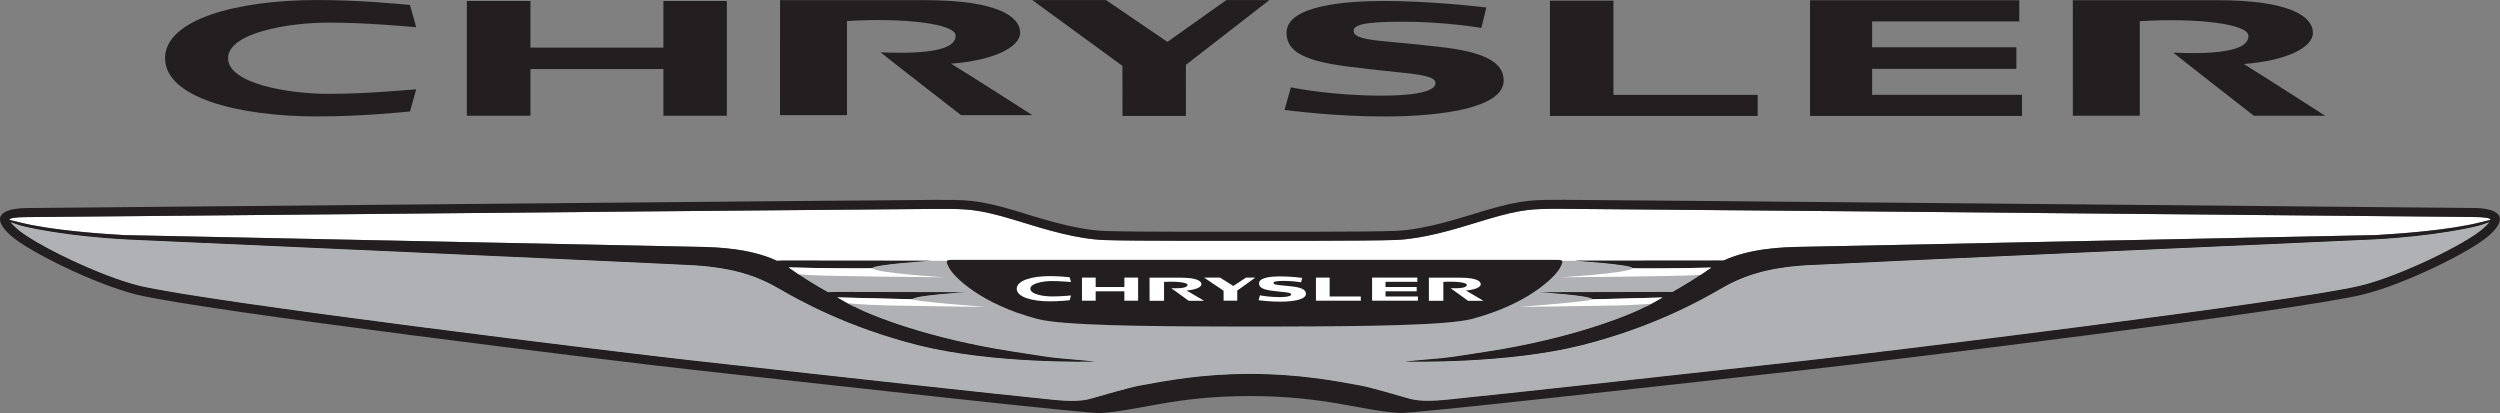
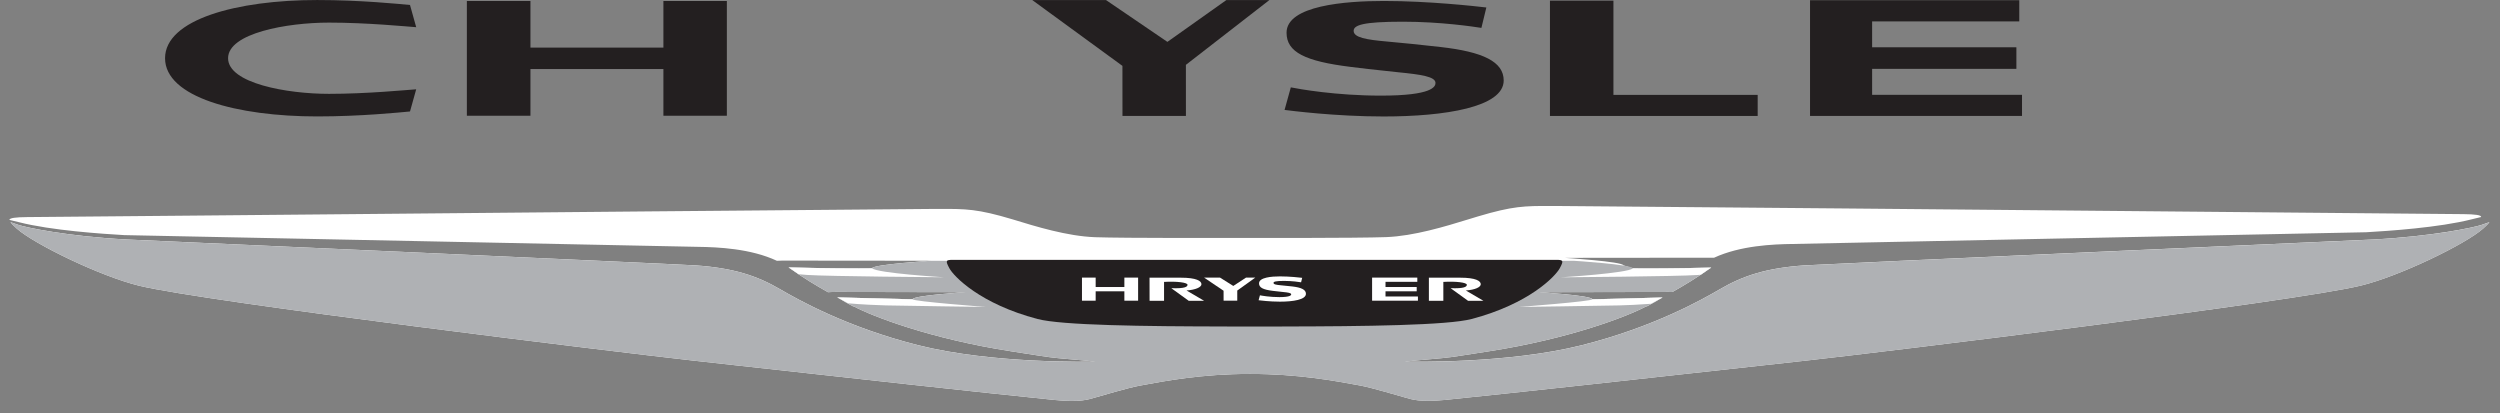
<svg xmlns="http://www.w3.org/2000/svg" id="Warstwa_1" data-name="Warstwa 1" version="1.1" viewBox="0 0 118.328 19.554">
  <rect x="0" y="0" width="118.328" height="19.554" fill="#808080" stroke="none" />
  <defs>
    <style>
      .cls-1 {
        fill: #231f20;
      }

      .cls-1, .cls-2, .cls-3 {
        stroke-width: 0px;
      }

      .cls-2 {
        fill: #afb1b4;
      }

      .cls-3 {
        fill: #fff;
      }
    </style>
  </defs>
-   <path class="cls-3" d="M77.286,12.698c.459.013,2.325.002,3.708-.034-.035.022-.073.045-.107.071-.555.401-1.188.78-1.732,1.087-.058-.002-.116-.004-.183-.004-.545-.002-6.105.013-6.105.013,0,0,2.457.15,2.502.333.352-.001,2.052-.051,3.322-.084-.251.139-.466.253-.614.335,1.13-.602-.482.291-.148.086.036-.022.088-.053.148-.086-.049.026-.102.055-.161.086-.886.475-3.636,1.536-7.444,2.126-2.059.318-1.651.275-2.947.389,0,0-1.192.103-.991.101.201-.002,4.787.112,8.326-.776,3.412-.858,5.727-2.176,6.533-2.645,1.1-.645,2.213-1.012,4.019-1.136.832-.058,26.878-1.224,26.933-1.226,2.789-.148,4.762-.57,5.109-.69.148-.049.27-.092.374-.13-.05.072-.138.158-.292.298-.827.739-3.963,2.261-5.794,2.705-3.176.77-22.725,3.158-26.197,3.543l-1.943.215c-5.205.577-11.828,1.31-15.188,1.651-1.204.12-1.592-.022-1.898-.109-.309-.084-1.566-.463-2.121-.568-1.238-.227-2.949-.551-5.231-.551-2.281,0-3.995.328-5.232.557-.556.103-1.812.481-2.12.566-.308.088-.697.23-1.9.109-3.359-.339-9.981-1.074-15.188-1.651l-1.942-.216c-3.471-.384-23.021-2.772-26.196-3.54-1.833-.447-4.97-1.97-5.796-2.708-.159-.143-.247-.231-.297-.302.106.037.23.08.381.131.348.12,2.322.542,5.111.69.054.002,26.1,1.168,26.931,1.226,1.806.124,2.918.491,4.019,1.136.806.468,3.122,1.786,6.534,2.645,3.539.889,8.124.774,8.325.776.201.002-.992-.101-.992-.101-1.296-.114-.886-.071-2.945-.389-3.807-.591-6.559-1.651-7.444-2.126-.061-.032-.113-.06-.163-.086.06.034.112.064.15.086.333.205-1.28-.688-.15-.086-.15-.082-.368-.2-.624-.341,1.287.032,3.194.088,3.567.089.046-.183,2.503-.333,2.503-.333,0,0-5.56-.015-6.107-.013-.157,0-.287.006-.398.013-.549-.307-1.189-.691-1.75-1.096-.038-.028-.078-.055-.118-.079,1.397.041,3.466.055,3.954.041.042-.18,2.782-.355,2.782-.355,0,0-6.473-.007-7.028-.007-.091,0-.178.004-.26.009-1.244-.581-2.785-.647-3.735-.66-.565-.007-23.962-.495-27.155-.555-1.031-.06-3.438-.217-4.992-.613-.169-.041-.317-.078-.443-.107-.005-.09.305-.13.84-.133l7.807-.07c11.933-.111,34.146-.317,35.157-.317h.244c1.215-.002,1.77-.004,3.441.497l.444.135c1.085.333,2.572.793,3.894.842,1.379.05,6.667.035,6.888.034.222.002,5.51.013,6.891-.038,1.32-.051,2.807-.508,3.893-.842l.444-.135c1.672-.5,2.225-.499,3.441-.497h.243c1.013,0,23.224.204,35.156.315l7.808.071c.543.004.858.043.841.137-.126.028-.273.066-.442.107-1.554.396-3.96.553-4.993.613-3.192.06-26.59.548-27.153.555-.946.013-2.474.077-3.715.65h-.045c-.555,0-7.028.007-7.028.007,0,0,2.737.175,2.782.355" />
+   <path class="cls-3" d="M77.286,12.698c.459.013,2.325.002,3.708-.034-.035.022-.073.045-.107.071-.555.401-1.188.78-1.732,1.087-.058-.002-.116-.004-.183-.004-.545-.002-6.105.013-6.105.013,0,0,2.457.15,2.502.333.352-.001,2.052-.051,3.322-.084-.251.139-.466.253-.614.335,1.13-.602-.482.291-.148.086.036-.022.088-.053.148-.086-.049.026-.102.055-.161.086-.886.475-3.636,1.536-7.444,2.126-2.059.318-1.651.275-2.947.389,0,0-1.192.103-.991.101.201-.002,4.787.112,8.326-.776,3.412-.858,5.727-2.176,6.533-2.645,1.1-.645,2.213-1.012,4.019-1.136.832-.058,26.878-1.224,26.933-1.226,2.789-.148,4.762-.57,5.109-.69.148-.049.27-.092.374-.13-.05.072-.138.158-.292.298-.827.739-3.963,2.261-5.794,2.705-3.176.77-22.725,3.158-26.197,3.543l-1.943.215c-5.205.577-11.828,1.31-15.188,1.651-1.204.12-1.592-.022-1.898-.109-.309-.084-1.566-.463-2.121-.568-1.238-.227-2.949-.551-5.231-.551-2.281,0-3.995.328-5.232.557-.556.103-1.812.481-2.12.566-.308.088-.697.23-1.9.109-3.359-.339-9.981-1.074-15.188-1.651l-1.942-.216c-3.471-.384-23.021-2.772-26.196-3.54-1.833-.447-4.97-1.97-5.796-2.708-.159-.143-.247-.231-.297-.302.106.037.23.08.381.131.348.12,2.322.542,5.111.69.054.002,26.1,1.168,26.931,1.226,1.806.124,2.918.491,4.019,1.136.806.468,3.122,1.786,6.534,2.645,3.539.889,8.124.774,8.325.776.201.002-.992-.101-.992-.101-1.296-.114-.886-.071-2.945-.389-3.807-.591-6.559-1.651-7.444-2.126-.061-.032-.113-.06-.163-.086.06.034.112.064.15.086.333.205-1.28-.688-.15-.086-.15-.082-.368-.2-.624-.341,1.287.032,3.194.088,3.567.089.046-.183,2.503-.333,2.503-.333,0,0-5.56-.015-6.107-.013-.157,0-.287.006-.398.013-.549-.307-1.189-.691-1.75-1.096-.038-.028-.078-.055-.118-.079,1.397.041,3.466.055,3.954.041.042-.18,2.782-.355,2.782-.355,0,0-6.473-.007-7.028-.007-.091,0-.178.004-.26.009-1.244-.581-2.785-.647-3.735-.66-.565-.007-23.962-.495-27.155-.555-1.031-.06-3.438-.217-4.992-.613-.169-.041-.317-.078-.443-.107-.005-.09.305-.13.84-.133l7.807-.07c11.933-.111,34.146-.317,35.157-.317h.244c1.215-.002,1.77-.004,3.441.497c1.085.333,2.572.793,3.894.842,1.379.05,6.667.035,6.888.034.222.002,5.51.013,6.891-.038,1.32-.051,2.807-.508,3.893-.842l.444-.135c1.672-.5,2.225-.499,3.441-.497h.243c1.013,0,23.224.204,35.156.315l7.808.071c.543.004.858.043.841.137-.126.028-.273.066-.442.107-1.554.396-3.96.553-4.993.613-3.192.06-26.59.548-27.153.555-.946.013-2.474.077-3.715.65h-.045c-.555,0-7.028.007-7.028.007,0,0,2.737.175,2.782.355" />
  <path class="cls-2" d="M74.503,12.344s2.738.175,2.782.355c.459.013,2.325.002,3.708-.034-.036.022-.073.045-.107.071-.555.401-1.189.78-1.732,1.087-.058-.002-.116-.004-.183-.004-.544-.002-6.105.013-6.105.013,0,0,2.457.15,2.502.334.351-.002,2.051-.051,3.322-.085-.251.139-.466.253-.614.336,1.13-.602-.482.29-.148.086.036-.022.088-.053.148-.086-.049.026-.101.054-.161.086-.886.474-3.636,1.535-7.444,2.126-2.059.318-1.651.275-2.946.39,0,0-1.192.103-.992.101.202-.001,4.787.112,8.326-.776,3.412-.858,5.727-2.176,6.533-2.645,1.1-.645,2.213-1.012,4.019-1.136.832-.058,26.878-1.224,26.933-1.226,2.789-.148,4.762-.57,5.109-.69.148-.049.27-.091.375-.13-.05.072-.138.158-.292.298-.827.739-3.963,2.261-5.794,2.705-3.176.77-22.725,3.158-26.197,3.543l-1.943.215c-5.205.577-11.828,1.31-15.188,1.651-1.203.12-1.591-.022-1.898-.109-.309-.084-1.566-.463-2.121-.568-1.238-.228-2.949-.552-5.23-.552-2.281,0-3.995.328-5.233.557-.556.103-1.812.481-2.12.566-.308.088-.697.229-1.9.109-3.359-.339-9.981-1.074-15.188-1.651l-1.942-.216c-3.471-.384-23.021-2.772-26.196-3.54-1.833-.446-4.97-1.97-5.796-2.708-.159-.143-.247-.231-.297-.302.106.037.23.08.381.131.348.12,2.322.542,5.112.69.054.002,26.1,1.168,26.93,1.226,1.806.124,2.918.491,4.019,1.136.806.468,3.122,1.786,6.534,2.645,3.539.889,8.124.775,8.325.776.201.002-.992-.101-.992-.101-1.295-.115-.886-.072-2.945-.39-3.807-.591-6.559-1.651-7.444-2.126-.061-.032-.113-.061-.163-.086.06.034.112.064.15.086.333.204-1.28-.688-.15-.086-.15-.083-.367-.201-.624-.341,1.287.032,3.194.088,3.567.09.046-.184,2.503-.334,2.503-.334,0,0-5.56-.015-6.107-.013-.157,0-.287.006-.398.013-.548-.307-1.188-.691-1.75-1.096-.038-.028-.078-.055-.118-.078,1.397.041,3.466.054,3.954.041.042-.18,2.782-.355,2.782-.355" />
-   <path class="cls-1" d="M117.043,9.844c-.804-.005-41.578-.386-42.967-.386-1.39,0-1.965-.038-3.809.512-1.03.307-2.772.904-4.23.959-1.387.053-6.874.039-6.874.039,0,0-5.487.017-6.873-.036-1.456-.054-3.198-.65-4.229-.958-1.844-.551-2.418-.513-3.809-.513-1.389,0-42.163.38-42.968.386-1.235.01-1.747.433-.781,1.297.876.782,4.053,2.334,5.981,2.804,3.188.77,22.663,3.152,26.249,3.548,7.894.875,18.798,2.092,19.346,2.056,1.853-.118,3.535-.806,7.084-.806,3.551,0,5.231.684,7.082.802.548.036,11.45-1.181,19.345-2.057,3.586-.395,23.06-2.778,26.25-3.55,1.927-.468,5.105-2.02,5.982-2.804.965-.864.453-1.288-.782-1.295M77.286,12.698c.459.013,2.325.002,3.708-.034-.035.022-.073.045-.107.071-.555.401-1.188.78-1.732,1.087-.058-.002-.116-.004-.183-.004-.545-.002-6.105.013-6.105.013,0,0,2.457.15,2.502.333.352-.001,2.052-.051,3.322-.084-.251.139-.466.253-.614.335,1.13-.602-.482.291-.148.086.036-.022.088-.053.148-.086-.049.026-.102.055-.161.086-.886.475-3.636,1.536-7.444,2.126-2.059.318-1.651.275-2.947.389,0,0-1.192.103-.991.101.201-.002,4.787.112,8.326-.776,3.412-.858,5.727-2.176,6.533-2.645,1.1-.645,2.213-1.012,4.019-1.136.832-.058,26.878-1.224,26.933-1.226,2.789-.148,4.762-.57,5.109-.69.148-.049.27-.092.374-.13-.05.072-.138.158-.292.298-.827.739-3.963,2.261-5.794,2.705-3.176.77-22.725,3.158-26.197,3.543l-1.943.215c-5.205.577-11.828,1.31-15.188,1.651-1.204.12-1.592-.022-1.898-.109-.309-.084-1.566-.463-2.121-.568-1.238-.227-2.949-.551-5.231-.551-2.281,0-3.995.328-5.232.557-.556.103-1.812.481-2.12.566-.308.088-.697.23-1.9.109-3.359-.339-9.981-1.074-15.188-1.651l-1.942-.216c-3.471-.384-23.021-2.772-26.196-3.54-1.833-.447-4.97-1.97-5.796-2.708-.159-.143-.247-.231-.297-.302.106.037.23.08.381.131.348.12,2.322.542,5.111.69.054.002,26.1,1.168,26.931,1.226,1.806.124,2.918.491,4.019,1.136.806.468,3.122,1.786,6.534,2.645,3.539.889,8.124.774,8.325.776.201.002-.992-.101-.992-.101-1.296-.114-.886-.071-2.945-.389-3.807-.591-6.559-1.651-7.444-2.126-.061-.032-.113-.06-.163-.086.06.034.112.064.15.086.333.205-1.28-.688-.15-.086-.15-.082-.368-.2-.624-.341,1.287.032,3.194.088,3.567.089.046-.183,2.503-.333,2.503-.333,0,0-5.56-.015-6.107-.013-.157,0-.287.006-.398.013-.549-.307-1.189-.691-1.75-1.096-.038-.028-.078-.055-.118-.079,1.397.041,3.466.055,3.954.041.042-.18,2.782-.355,2.782-.355,0,0-6.473-.007-7.028-.007-.091,0-.178.004-.26.009-1.244-.581-2.785-.647-3.735-.66-.565-.007-23.962-.495-27.155-.555-1.031-.06-3.438-.217-4.992-.613-.169-.041-.317-.078-.443-.107-.005-.09.305-.13.84-.133l7.807-.07c11.933-.111,34.146-.317,35.157-.317h.244c1.215-.002,1.77-.004,3.441.497l.444.135c1.085.333,2.572.793,3.894.842,1.379.05,6.667.035,6.888.034.222.002,5.51.013,6.891-.038,1.32-.051,2.807-.508,3.893-.842l.444-.135c1.672-.5,2.225-.499,3.441-.497h.243c1.013,0,23.224.204,35.156.315l7.808.071c.543.004.858.043.841.137-.126.028-.273.066-.442.107-1.554.396-3.96.553-4.993.613-3.192.06-26.59.548-27.153.555-.946.013-2.474.077-3.715.65h-.045c-.555,0-7.028.007-7.028.007,0,0,2.737.175,2.782.355" />
  <path class="cls-1" d="M58.045.003s-2.75,1.949-2.791,1.979c-.04-.03-2.906-1.979-2.906-1.979h-3.49s4.24,3.095,4.268,3.115c0,.031.002,2.368.002,2.368h3.003s-.001-2.385-.001-2.417c.025-.019,3.951-3.066,3.951-3.066" />
  <polyline class="cls-1" points="73.361 5.488 83.193 5.488 83.193 4.491 76.366 4.491 76.366 .03 73.361 .03" />
  <polyline class="cls-1" points="85.671 5.487 95.704 5.487 95.704 4.488 88.61 4.488 88.61 3.259 95.438 3.259 95.438 2.238 88.61 2.238 88.61 1.013 95.575 1.013 95.575 .01 85.671 .01" />
  <polyline class="cls-1" points="22.097 .046 22.097 5.478 25.107 5.478 25.107 3.268 31.4 3.268 31.4 5.478 34.403 5.478 34.403 .047 31.4 .047 31.4 2.253 25.107 2.253 25.107 .046" />
-   <path class="cls-1" d="M36.919,5.45h3.17s-.003-4.345,0-4.454c2.737-.168,5.143.134,5.143.69,0,.434-.519.921-3.556.79.726.585,3.812,2.974,3.812,2.974h3.373s-2.994-1.918-3.848-2.436c2.025-.156,3.272-.779,3.272-1.469,0-.753-1.047-1.538-4.53-1.538h-6.835" />
-   <path class="cls-1" d="M98.11,5.479h3.169s-.002-4.367,0-4.476c2.738-.169,5.143.134,5.143.694,0,.436-.519.925-3.557.794.725.587,3.814,2.988,3.814,2.988h3.372s-2.995-1.926-3.849-2.449c2.024-.157,3.271-.781,3.271-1.476,0-.756-1.047-1.545-4.527-1.545h-6.837" />
  <path class="cls-1" d="M60.894,1.549c0,.925.885,1.35,3.031,1.617.422.054,1.044.129,2.252.254,1.086.107,1.767.206,1.767.507,0,.176-.154.599-2.583.599-2.14,0-3.889-.315-4.265-.391.004,0-.296,1.069-.296,1.068.288.036,2.399.31,4.688.31,2.903,0,5.684-.44,5.684-1.703,0-.887-.973-1.358-2.997-1.586-.906-.099-1.854-.203-2.532-.259-.967-.085-1.573-.188-1.573-.504,0-.266.415-.434,2.322-.434,1.806,0,3.37.237,3.725.293l.234-.966c-.495-.058-2.72-.308-4.851-.308-1.82,0-4.606.214-4.606,1.503" />
  <path class="cls-1" d="M7.812,2.756c0,1.843,3.409,2.755,7.202,2.755,2.049,0,3.917-.19,4.392-.235l.293-1.049c-.421.027-2.315.215-4.128.215-1.992,0-4.776-.5-4.776-1.686,0-1.186,2.784-1.686,4.776-1.686,1.814,0,3.707.189,4.128.217l-.293-1.051c-.474-.044-2.342-.235-4.392-.235-3.793,0-7.202.914-7.202,2.756" />
  <path class="cls-1" d="M73.661,12.299h-28.561c-.332,0-.359.036-.169.391.21.398,1.471,1.697,4.172,2.407,1.134.302,5.029.351,8.971.356v.001h2.611v-.001c3.944-.006,7.837-.055,8.973-.356,2.699-.71,3.959-2.009,4.171-2.407.191-.356.163-.391-.169-.391" />
  <polyline class="cls-3" points="58.976 13.139 58.373 13.534 57.745 13.139 56.99 13.139 57.913 13.761 57.914 14.232 58.561 14.232 58.561 13.752 59.415 13.139" />
-   <polyline class="cls-3" points="62.285 14.232 64.408 14.232 64.408 14.033 62.933 14.033 62.933 13.139 62.285 13.139" />
  <polyline class="cls-3" points="64.943 14.232 67.112 14.232 67.112 14.033 65.578 14.033 65.578 13.788 67.054 13.788 67.054 13.585 65.578 13.585 65.578 13.339 67.083 13.339 67.083 13.139 64.943 13.139" />
  <polyline class="cls-3" points="51.211 13.139 51.211 14.232 51.859 14.232 51.859 13.788 53.218 13.788 53.218 14.232 53.868 14.232 53.868 13.139 53.218 13.139 53.218 13.585 51.859 13.585 51.859 13.139" />
  <path class="cls-3" d="M54.411,14.236h.685v-.893c.591-.035,1.111.026,1.111.137,0,.088-.112.185-.769.16.157.118.824.596.824.596h.728s-.647-.382-.831-.487c.437-.032.707-.156.707-.297,0-.152-.229-.309-.98-.309h-1.477" />
  <path class="cls-3" d="M67.631,14.236h.684v-.893c.592-.035,1.112.026,1.112.137,0,.088-.112.185-.769.16.158.118.825.596.825.596h.727s-.647-.382-.83-.487c.437-.032.706-.156.706-.297,0-.152-.226-.309-.978-.309h-1.477" />
  <path class="cls-3" d="M59.591,13.411c0,.203.191.298.655.356.091.011.224.026.484.054.236.022.383.045.383.11,0,.037-.032.132-.557.132-.463,0-.842-.07-.922-.086l-.063.234c.062.007.519.067,1.012.067.627,0,1.228-.095,1.228-.371,0-.195-.211-.298-.648-.349-.196-.02-.401-.043-.547-.056-.209-.019-.339-.041-.339-.111,0-.058.088-.095.502-.095.39,0,.728.053.803.066l.052-.212c-.107-.013-.588-.068-1.048-.068-.393,0-.994.047-.994.328" />
-   <path class="cls-3" d="M48.123,13.667c0,.397.737.595,1.556.595.443,0,.847-.041.948-.051l.065-.225c-.092.005-.501.045-.892.045-.432,0-1.033-.107-1.033-.364,0-.257.601-.365,1.033-.365.391,0,.799.043.892.047l-.065-.227c-.101-.01-.505-.053-.948-.053-.819,0-1.556.199-1.556.598" />
  <path class="cls-3" d="M80.368,13.014c.044-.004.09-.008.134-.011.13-.088.261-.176.386-.266.034-.026.071-.049.107-.071-1.382.035-3.248.047-3.708.034-.24.232-3.407.426-3.407.426,0,0,5.519-.041,6.488-.111" />
  <path class="cls-3" d="M76.641,14.455c.368-.009.942-.034,1.505-.077.142-.076.328-.178.543-.296-.279.008-.577.015-.883.022-1.071.03-2.165.06-2.439.062-.027.101-3.466.362-3.466.362,0,0,3.712-.049,4.739-.073" />
  <path class="cls-3" d="M44.685,13.124s-3.168-.193-3.406-.426c-.487.012-2.557,0-3.954-.041.04.024.08.051.118.079.115.082.235.163.355.243.134.013.27.024.4.034.969.069,6.488.111,6.488.111" />
  <path class="cls-3" d="M46.661,14.528s-3.438-.261-3.466-.362c-.27-.002-1.34-.032-2.399-.06-.408-.012-.814-.021-1.166-.03.2.108.376.204.514.28.647.056,1.35.089,1.779.099,1.027.024,4.739.073,4.739.073" />
</svg>